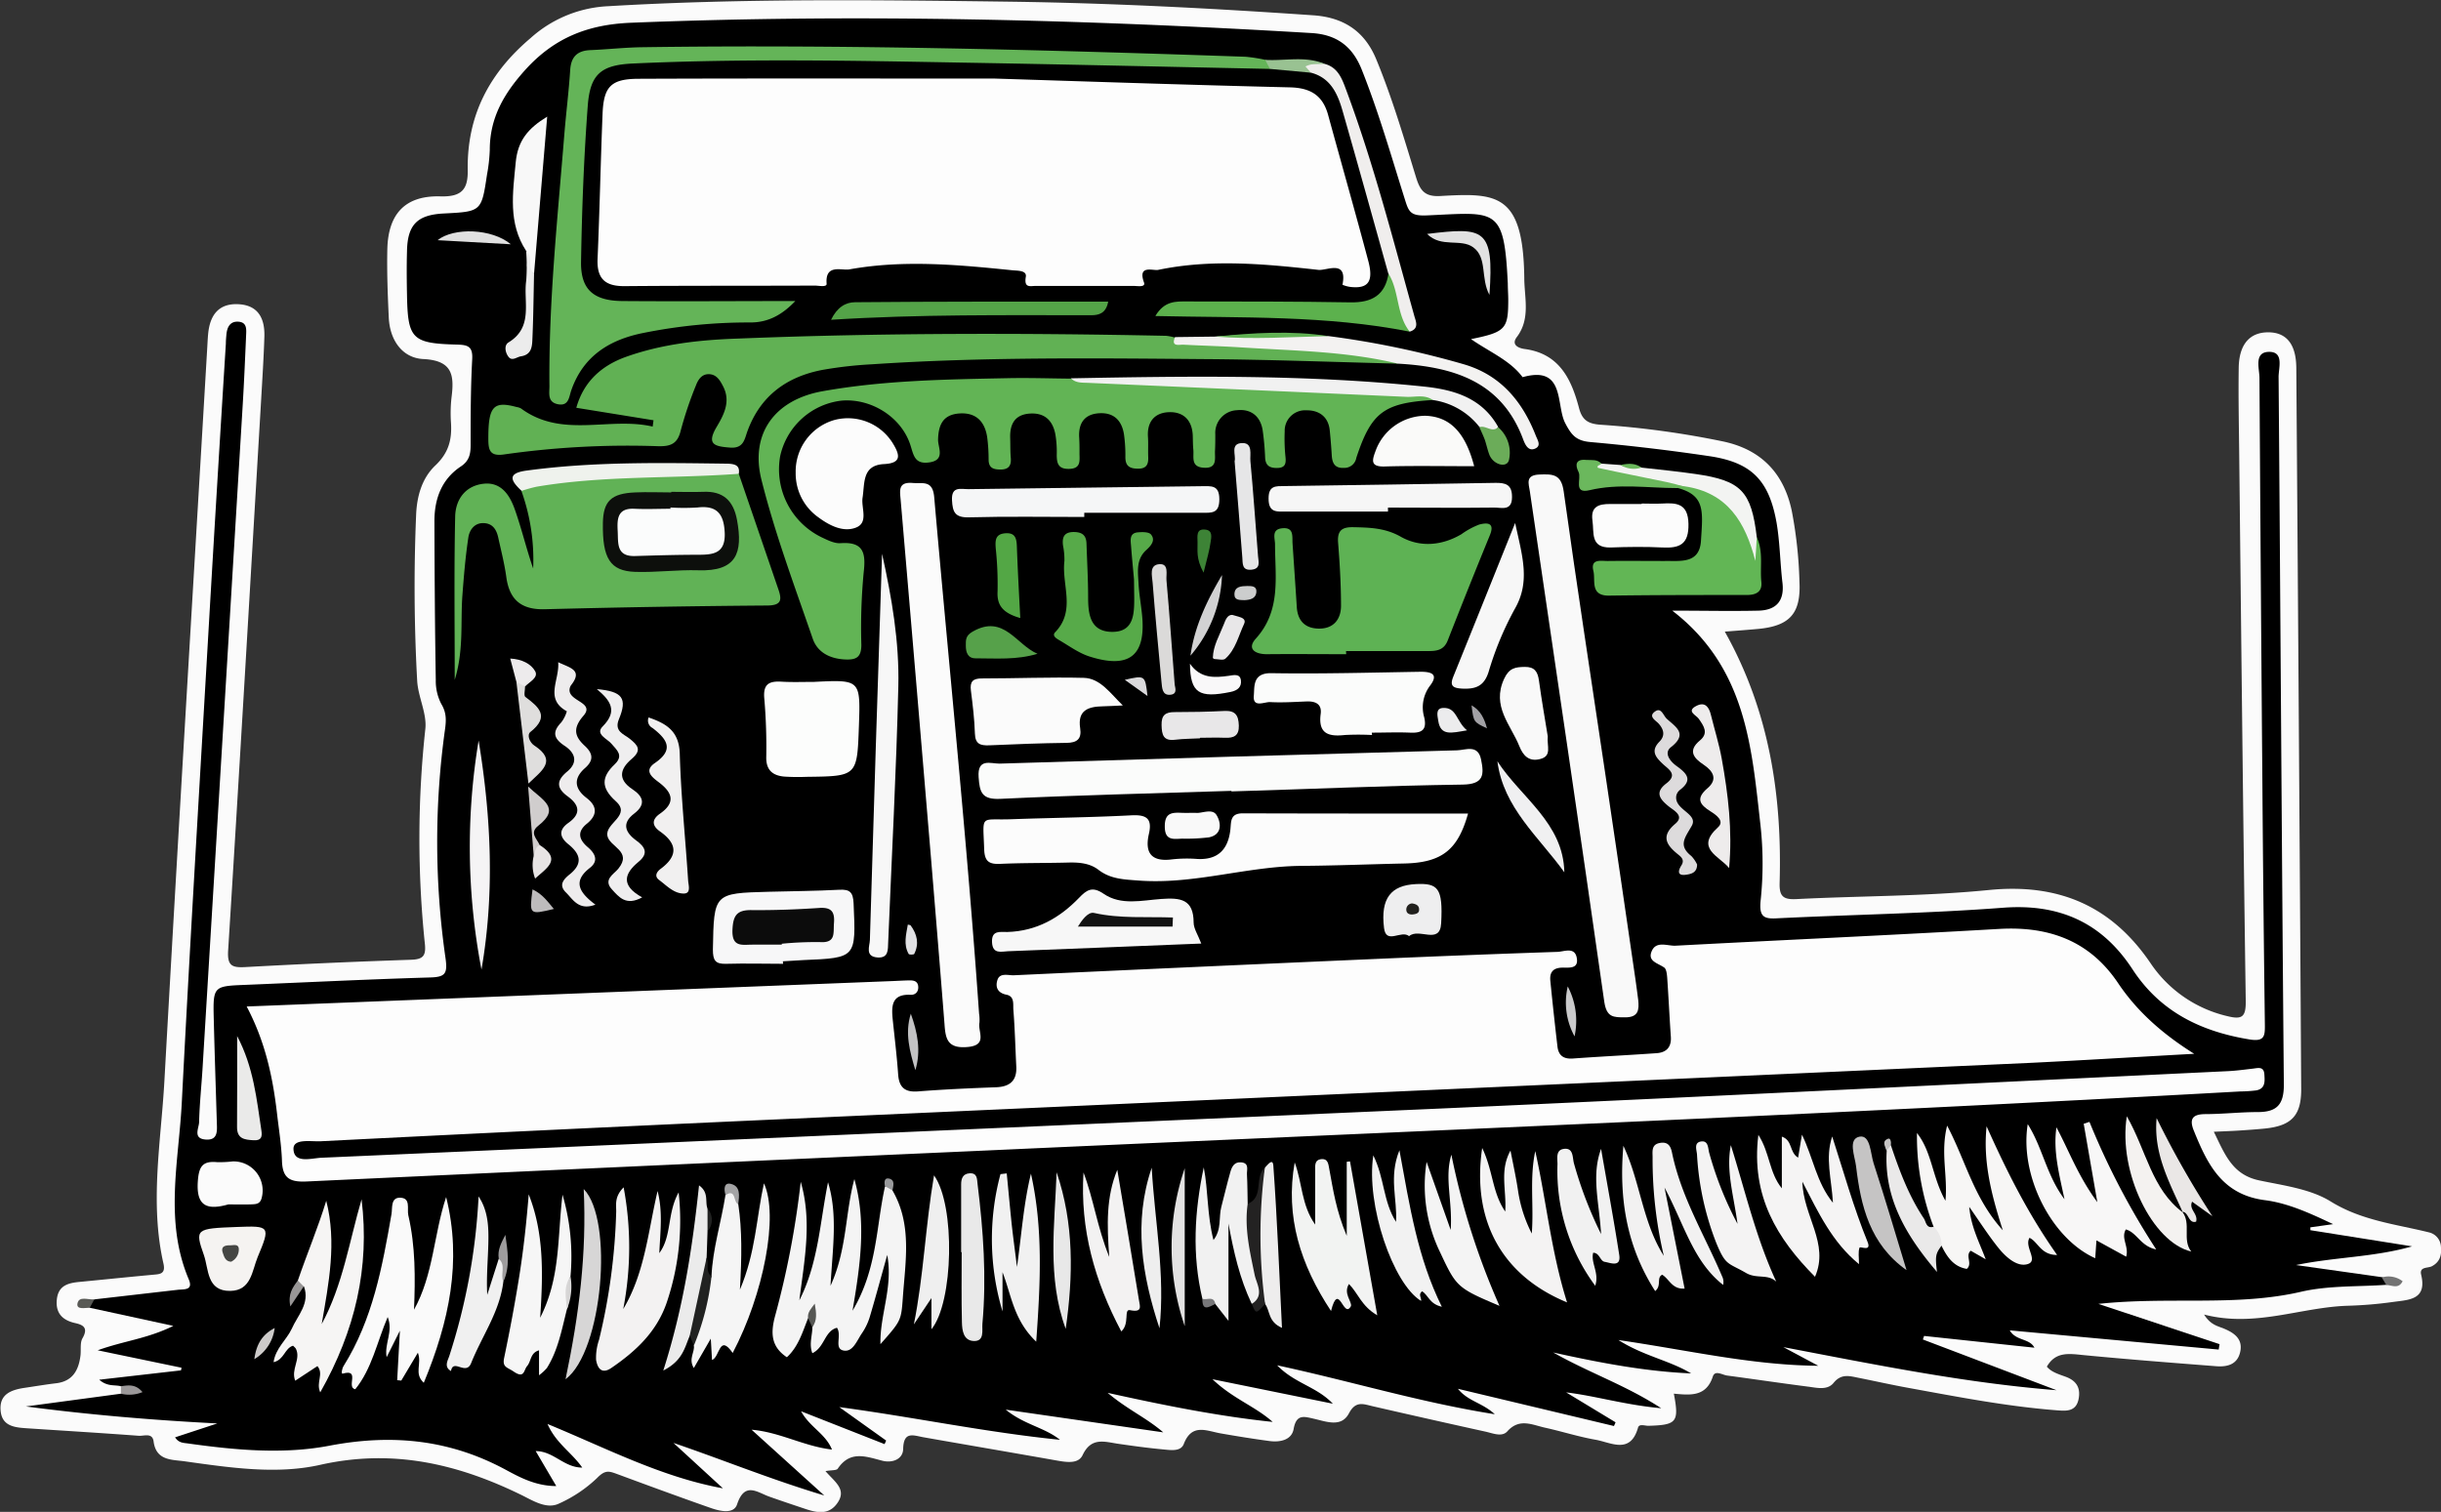
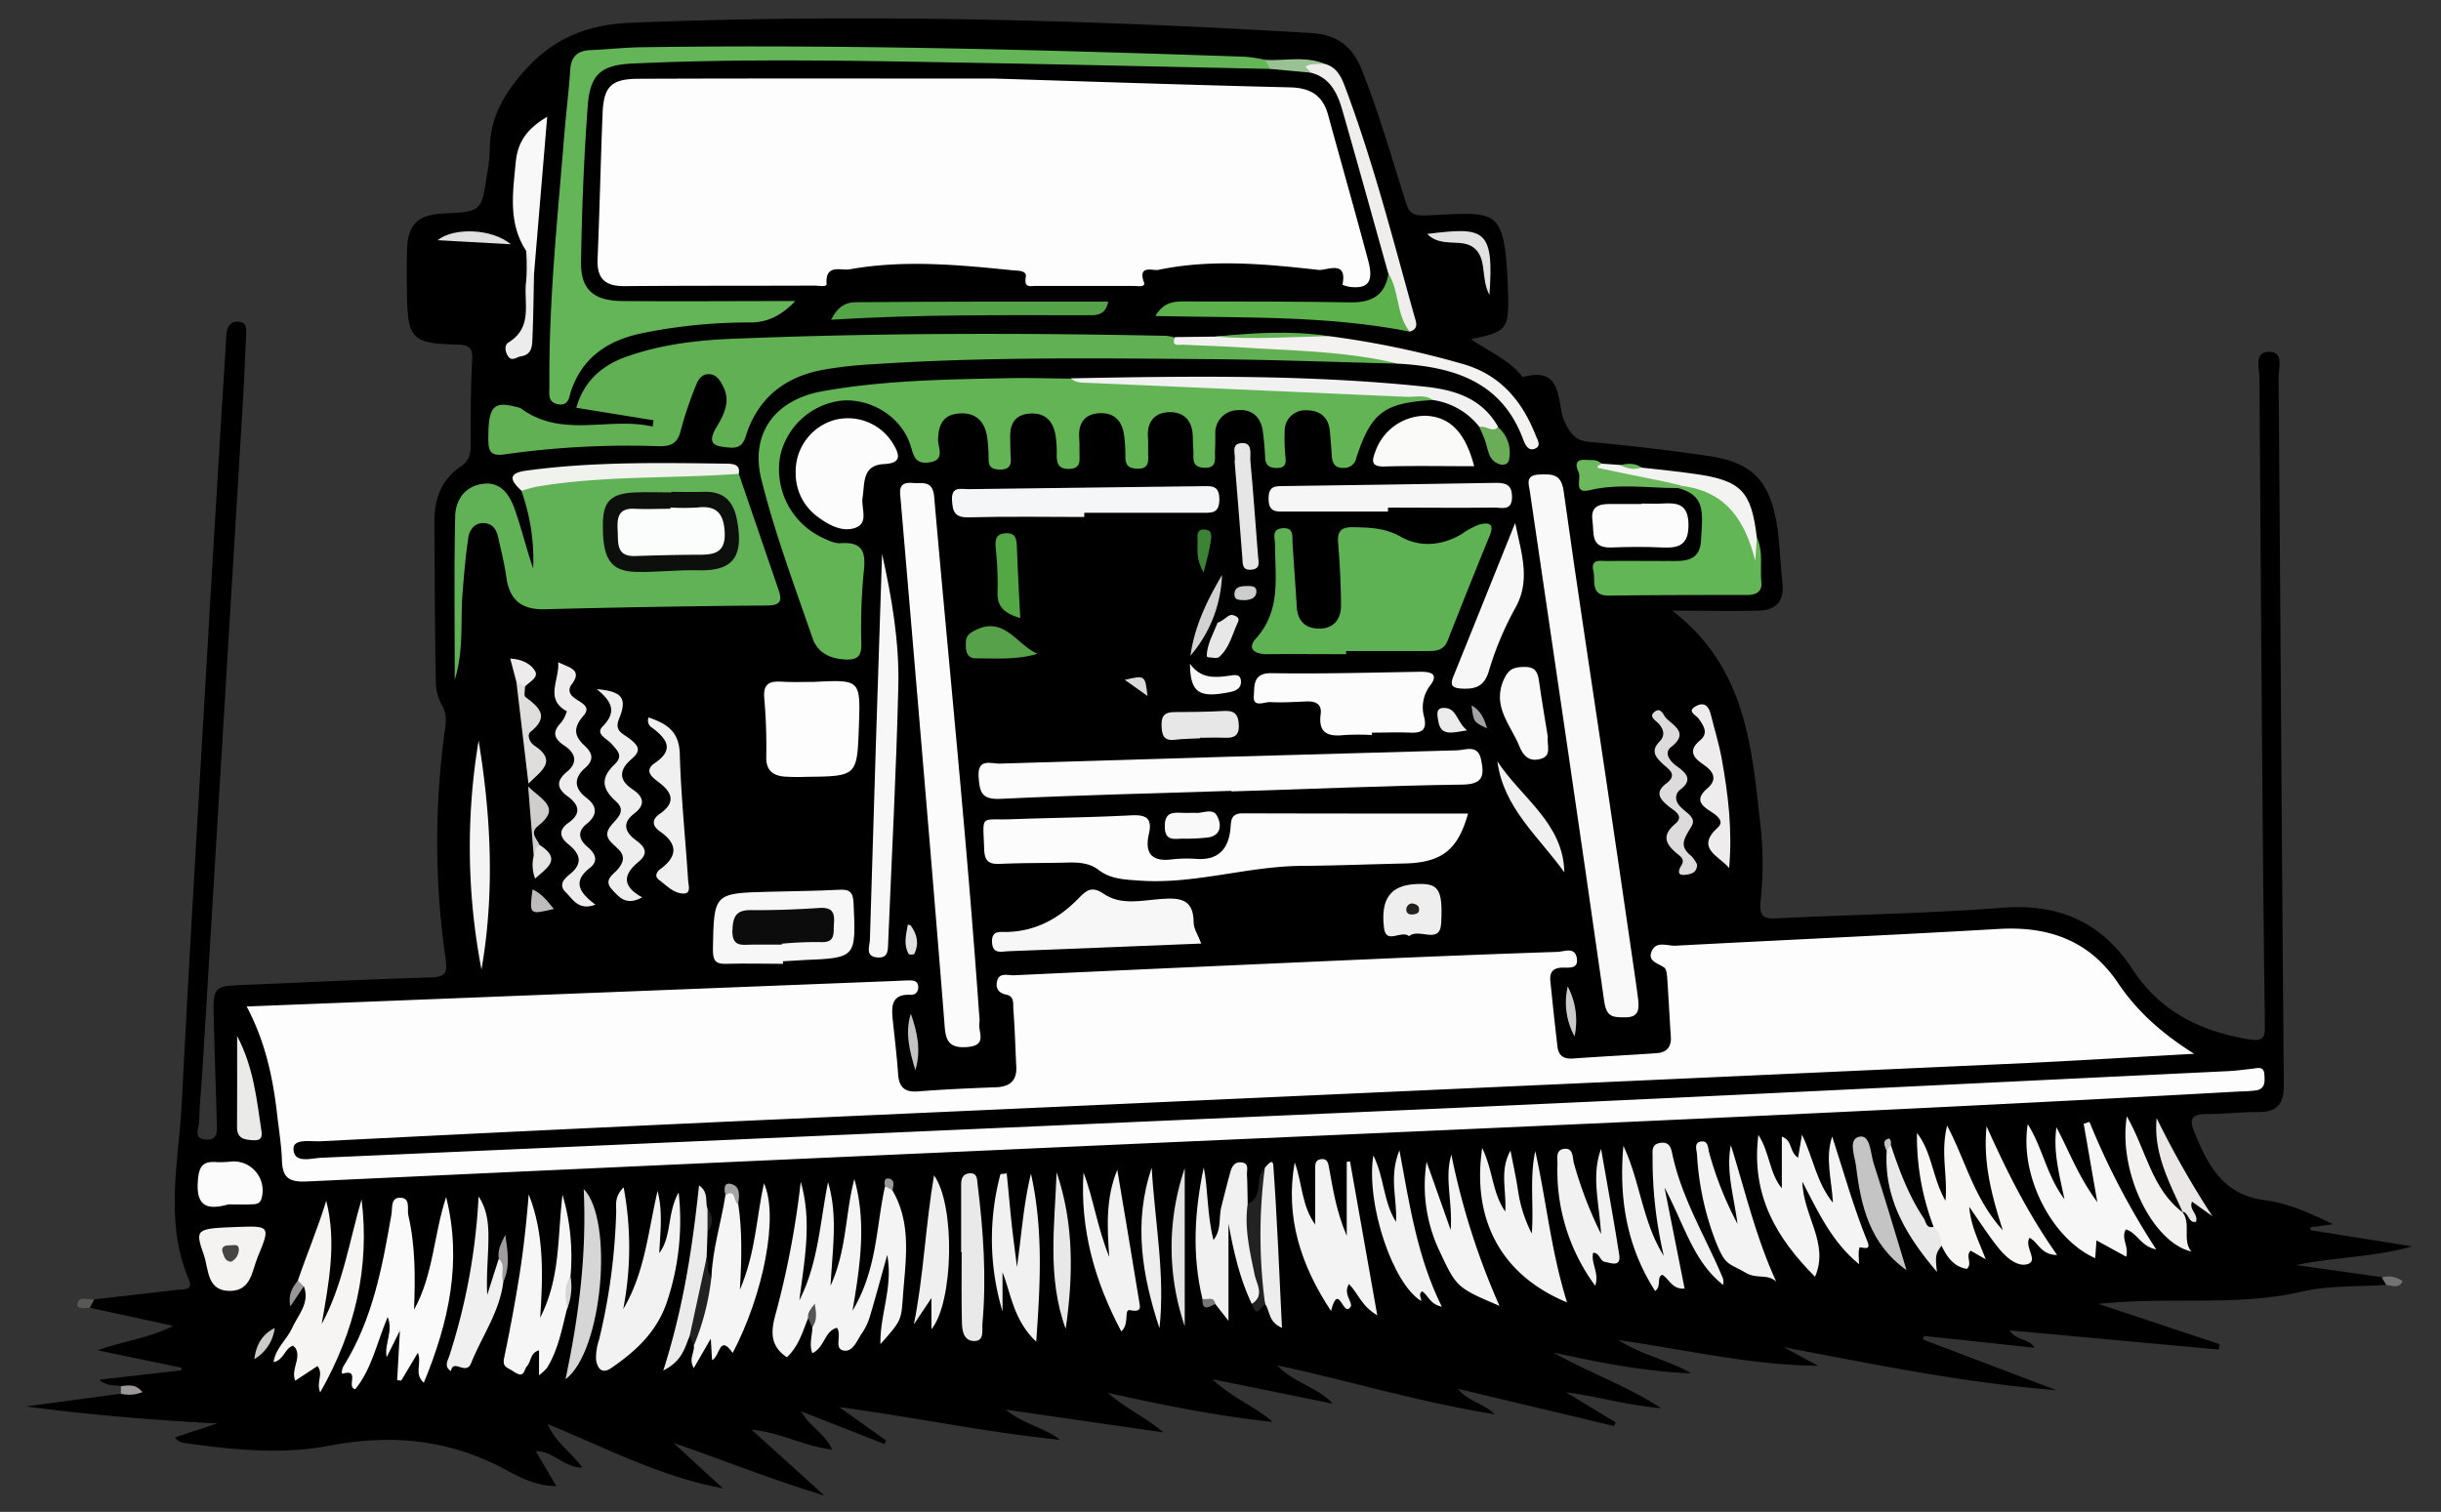
<svg xmlns="http://www.w3.org/2000/svg" id="_1-snow_Image" data-name="1-snow Image" viewBox="0 0 537.45 332.98">
  <rect x="0" y="0" width="537.45" height="332.98" fill="#333333" stroke="none" />
  <defs>
    <style>.cls-1{fill:#fbfbfb;}.cls-2{fill:#9b9899;}.cls-3{fill:#737373;}.cls-4{fill:#585955;}.cls-5{fill:#fdfdfd;}.cls-6{fill:#62b455;}.cls-7{fill:#61b154;}.cls-8{fill:#61b256;}.cls-9{fill:#64b458;}.cls-10{fill:#fcfcfc;}.cls-11{fill:#5eb254;}.cls-12{fill:#f9f9f9;}.cls-13{fill:#fbfcfb;}.cls-14{fill:#f4f4f4;}.cls-15{fill:#fafafa;}.cls-16{fill:#f7f6f5;}.cls-17{fill:#62b655;}.cls-18{fill:#fcfdfc;}.cls-19{fill:#f8f7f7;}.cls-20{fill:#f5f4f4;}.cls-21{fill:#f3f2f2;}.cls-22{fill:#f6f5f4;}.cls-23{fill:#f5f6f7;}.cls-24{fill:#f2f3f2;}.cls-25{fill:#f7f7f7;}.cls-26{fill:#f2f1f1;}.cls-27{fill:#f5f5f5;}.cls-28{fill:#f6f6f6;}.cls-29{fill:#f7f7f8;}.cls-30{fill:#f4f3f3;}.cls-31{fill:#57aa49;}.cls-32{fill:#f1f1f1;}.cls-33{fill:#5cb14d;}.cls-34{fill:#f3f2f1;}.cls-35{fill:#eeeced;}.cls-36{fill:#f2f2f2;}.cls-37{fill:#54a348;}.cls-38{fill:#f0f0f0;}.cls-39{fill:#efeeef;}.cls-40{fill:#fafaf9;}.cls-41{fill:#f1f0f0;}.cls-42{fill:#f0eeed;}.cls-43{fill:#e9e9e9;}.cls-44{fill:#f5f4f5;}.cls-45{fill:#eff2ed;}.cls-46{fill:#f8f8f8;}.cls-47{fill:#efefef;}.cls-48{fill:#d7d6d6;}.cls-49{fill:#eeecec;}.cls-50{fill:#f5f3f1;}.cls-51{fill:#f4f2f0;}.cls-52{fill:#ebebeb;}.cls-53{fill:#c5c4c4;}.cls-54{fill:#eeeeef;}.cls-55{fill:#f3f4f2;}.cls-56{fill:#e8e8e8;}.cls-57{fill:#dddbdc;}.cls-58{fill:#eeeded;}.cls-59{fill:#eee;}.cls-60{fill:#eae9e9;}.cls-61{fill:#e6e6e7;}.cls-62{fill:#e3e2e2;}.cls-63{fill:#f0f0f1;}.cls-64{fill:#e8e7e8;}.cls-65{fill:#eaeae9;}.cls-66{fill:#eae7e6;}.cls-67{fill:#56a14a;}.cls-68{fill:#dbdad9;}.cls-69{fill:#53a745;}.cls-70{fill:#6bb85d;}.cls-71{fill:#232222;}.cls-72{fill:#dfdedd;}.cls-73{fill:#ececec;}.cls-74{fill:#e2e2e2;}.cls-75{fill:#d2d2d3;}.cls-76{fill:#f9f8f9;}.cls-77{fill:#6bac59;}.cls-78{fill:#212221;}.cls-79{fill:#d0cdcd;}.cls-80{fill:#e0e0e0;}.cls-81{fill:#c3c3c4;}.cls-82{fill:#3d8336;}.cls-83{fill:#99c292;}.cls-84{fill:#ececed;}.cls-85{fill:#cacacb;}.cls-86{fill:#edebec;}.cls-87{fill:#bdbbbc;}.cls-88{fill:#e7e4e4;}.cls-89{fill:#cdcbca;}.cls-90{fill:#cccdcd;}.cls-91{fill:#9e9c9d;}.cls-92{fill:#e1e1e4;}.cls-93{fill:#dad9db;}.cls-94{fill:#a2a1a5;}.cls-95{fill:#a4a4a5;}.cls-96{fill:#989696;}.cls-97{fill:#565754;}.cls-98{fill:#777779;}.cls-99{fill:#98999b;}.cls-100{fill:#0d0f0c;}.cls-101{fill:#121212;}.cls-102{fill:#0c0c0c;}.cls-103{fill:#454643;}.cls-104{fill:#21201d;}.cls-105{fill:#fbfcfc;}</style>
  </defs>
-   <path class="cls-1" d="M181.75,332.82c2,2.33,4.61,3.93,2.77,6.81s-4.47,2.43-7.16,1.53-5.36-1.79-8-2.73-5.39-3.35-7.07,1.7c-.75,2.25-3.81,1.51-5.86.79-6.9-2.42-13.76-4.94-20.62-7.48-1.73-.63-2.58-.93-4.37.92A29.76,29.76,0,0,1,123,340c-2.63,1.22-5.54-.6-8-1.83-14.14-6.94-28.47-10.34-44.51-6.73-9.66,2.17-19.92.61-29.84-.78-2.77-.39-6.28-.1-6.83-4.37-.26-2-2.13-1.17-3.26-1.25-8.14-.61-16.28-1.1-24.42-1.64-2.72-.18-5.68-.35-6-3.87-.35-3.75,2.46-4.65,5.47-5.08,2.3-.34,4.6-.73,6.9-1,3.51-.48,4.79-2.87,5.2-6,.18-1.31-.14-2.86.46-3.9,1.26-2.21.28-2.92-1.64-3.34-2.86-.64-4.37-2.28-4-5.32s2.62-3.52,5.07-3.75c5.3-.51,10.59-1.06,15.89-1.55,1.55-.15,3.05-.05,2.5-2.47-3.06-13.44-.53-26.89.21-40.3,3-53.87,6.27-107.72,9.44-161.58.06-1,.1-2,.2-3,.41-4,2.29-6.65,6.67-6.42S58.34,79,58.21,83c-.15,4.66-.45,9.31-.72,14-2.39,40.38-4.73,80.77-7.26,121.15-.22,3.44.91,3.81,3.81,3.66q18.21-1,36.44-1.61c2.59-.09,3.35-.78,3.07-3.48a223.81,223.81,0,0,1,.1-47.36c.37-3.44-1.62-7.08-1.8-10.66q-1-18.23-.23-36.46c.16-4.16,1.3-8.12,4.24-10.91s3.66-5.7,3.44-9.34a30.47,30.47,0,0,1,.1-5.49c.61-4.83.42-8.28-6.17-8.6-4.7-.23-7.4-4.21-7.63-9.12s-.43-10-.32-15c.16-7.86,3.93-11.94,11.7-11.71,4.75.13,6.1-1.6,6-5.88-.15-11.92,4.7-21.24,13.86-29a27.41,27.41,0,0,1,17-7c29.46-1.75,58.94-1.38,88.42-1,22.32.3,44.6,1.46,66.87,3,6.62.45,11.29,3.42,13.87,9.65,3.5,8.46,6.08,17.24,8.77,26,.89,2.9,1.89,4.35,5.36,4.15,12.32-.69,18.25-.71,18.48,18,0,4.38,1.43,9-1.64,13.06-1.43,1.9.76,2.51,1.69,2.63,7.66,1,10.32,6.63,12,13,.72,2.75,2.09,3.51,4.86,3.69a198.76,198.76,0,0,1,26.7,3.64c8.35,1.72,13.45,6.82,15.26,15.19A95.18,95.18,0,0,1,396.2,137c.33,7-2.19,9.69-9.14,10.34-2.31.21-4.62.38-7.3.59,9.76,17.36,12.64,36,12.07,55.38-.08,2.87.77,3.67,3.63,3.53,14.13-.72,28.34-.61,42.41-2,15.33-1.53,27,3.43,35.62,16.1a28,28,0,0,0,16.86,11.66c3.33.84,4.16.2,4.11-3.34-.58-40.14-1-80.28-1.44-120.42-.07-6.33-.2-12.66-.11-19,.08-5.15,2.39-7.8,6.43-7.83s6.22,2.56,6.25,7.86q.59,79.45,1.08,158.9c0,5.78-2.17,8-8,8.6-1.82.18-3.65.31-5.48.43-1.66.11-3.32.17-5.76.28,2.39,4.85,4,9.45,10,10.71,5.36,1.14,11.23,1.86,15.71,4.63,6.83,4.23,14.32,5,21.67,6.82a3.4,3.4,0,0,1,2.63,3.26c.17,1.8-.25,3.27-2,4.2-.89.47-2.79.05-2.36,1.86,1.34,5.57-2.73,5.52-6.16,6s-6.63.74-9.95.84c-10.38.3-20.38,4.85-31.68,1.94,1.48,2.38,3.14,2.55,4.48,3.14,2.35,1,4.14,2.39,3.43,5.25-.65,2.61-2.81,3.15-5.1,3-9.79-.76-19.59-1.52-29.36-2.46-3.14-.31-6.13-.84-8.07,2.54.95,1.18,2.59,1.66,4.12,2.22,2.45.89,3.37,2.52,2.85,5-.58,2.73-2.73,2.55-4.73,2.4-11-.85-21.75-2.94-32.55-4.91-3.76-.68-7.5-1.52-11.25-2.27-1.93-.39-3.72-.92-5.38,1.12-1.39,1.72-3.72,1.08-5.67.84-5.94-.76-11.86-1.65-17.8-2.44-1.06-.15-2.65-1.25-3.13.21-1.47,4.52-5,4.12-8.59,3.78,1.19,6.27.67,6.9-5.6,7.08-.79,0-2-.48-2.27.36-1.68,6-5.93,3.32-9.37,2.71-3.76-.66-7.42-1.84-11.15-2.66-2.8-.62-5.62-2.16-8.27.81-1.18,1.32-3.2.42-4.79.07q-12.42-2.74-24.82-5.59c-2.08-.48-3.77-1.28-5.27,1.57-1.67,3.16-5,1.79-7.69,1.18-2.23-.51-3.89-1.06-4.48,2.26-.44,2.44-3,2.95-5.28,2.65-3.63-.48-7.25-1.07-10.85-1.7-3.08-.55-6.29-2.25-8.06,2.35-.67,1.73-2.92,1.34-4.55,1.19-3.31-.31-6.61-.76-9.9-1.24-3-.44-5.92-1.54-7.83,2.51-1,2.07-3.77,1.51-6,1.12-9.66-1.71-19.34-3.36-29-5.06-2.24-.4-4.42-1.43-4.5,2.56-.06,2.36-2.49,3.15-4.6,2.6-3.6-.93-7.08-2.31-9.8,1.75C184.18,332.7,183,332.58,181.75,332.82Z" transform="translate(0 -8.82)" />
  <path d="M26.62,314.13c-1.37-.38-2.94.15-4.77-1.44l18-2.06.12-.58-18.46-3.84c5.86-2.11,10.84-2.52,16.65-5.37l-18.4-4c-.61-1.11.4-1.37,1-1.84l18.35-2.11c1.41-.16,3.5.18,2.45-2.31-5.43-12.82-2.19-26-1.53-39,1.72-33.59,3.75-67.17,5.7-100.75q1.92-33.16,4-66.32c0-.66.06-1.33.12-2,.15-1.67.83-3,2.72-2.83s1.66,1.81,1.61,3.12c-.22,5-.43,10-.73,15q-4.41,73-8.84,146.09c-.24,4-.67,8-.77,12,0,1.34-1.45,3.65,1.37,3.9s2.59-1.88,2.53-3.78c-.23-7.65-.49-15.31-.68-23-.17-6.91,0-7,6.71-7.27,13.65-.56,27.29-1.24,40.94-1.64,3.33-.1,3.87-.82,3.38-4.28a179.42,179.42,0,0,1-.12-50.28c.29-2.05.36-3.75-.8-5.67a10.91,10.91,0,0,1-1.22-5.27c-.19-11.65-.27-23.31-.3-35,0-4.91,1.57-9.23,5.82-12.05,1.81-1.2,2.14-2.67,2.15-4.61,0-6.33,0-12.67.35-19,.16-2.87-1-3.17-3.42-3.23-9.86-.26-10.77-1.25-10.94-11-.06-3.16-.09-6.33,0-9.49.09-5.89,2.23-8.08,8.08-8.38,8.31-.42,8.32-.42,9.54-8.58a36.06,36.06,0,0,0,.61-5.46c0-7.1,3.18-12.47,7.88-17.67,6.37-7,13.74-9.92,23.22-10.3,50-2,99.91-.71,149.81,2.27,5.48.32,8.95,2.86,11,7.88,3.77,9.43,6.56,19.19,9.6,28.85.82,2.63,1.21,3.59,4.82,3.43,15.29-.67,17-2,17.81,15,0,1.16.09,2.33.1,3.49,0,6.52-.54,7.2-8.2,8.76,4.28,2.94,8.62,4.7,11.36,8.38,9.43-2.65,7.29,6.06,9.37,10.1,1.41,2.73,2.48,3.92,5.57,4.19q13.17,1.17,26.27,3.12c9.16,1.38,13,5.27,14.67,14.45.78,4.41.8,8.95,1.33,13.4.48,4.07-1.43,6.06-5.26,6.16-6,.14-12,0-19,0,16.4,12.63,17.49,30.28,19.45,47.48a77.31,77.31,0,0,1,0,16.45c-.38,3.79,1,4,4,3.81,16.46-.8,33-1.06,49.4-2.31,12.42-.94,21.78,3.29,28.5,13.58,6.09,9.32,15,13.66,25.7,15.42,3.38.56,3.46-.75,3.43-3.3q-.36-27.48-.56-54.95-.36-43.72-.63-87.44c0-2.07-1.25-5.61,2-5.73,3.48-.12,2.2,3.51,2.21,5.53.42,52,.69,103.93,1.16,155.89,0,4.4-1.58,6-5.73,6-3.82,0-7.65.44-11.48.45-2.73,0-3.7.92-2.65,3.56,3,7.43,6.24,14.19,15.7,15.4,5.15.66,10.08,2.95,15,5.28l-5,.7,0,.63,22.39,3.56c-8.36,2.4-17.07,2.35-25.55,4.12l19,2.68c.71.32,1.62.53,1,1.66-6.31.46-12.8.13-18.89,1.54-14.35,3.31-28.91,1-44.63,2.67l26.68,8.87-.19,1.19-46-4.23c1.36,2.37,4.36,1.72,5.43,3.82l-24.29-2.59-.27.78L452.8,315c-20.31-1.61-40.1-5.67-60.15-9.49l7.69,4.11c-14.69-.12-28.8-3.47-44-5.67,5.56,3.53,11.22,4.47,16,7.35-9.85-.43-19.41-2.19-30.36-4.61,8.2,4.63,15.87,7.15,23.78,12.28-8.05-.73-14.34-2.7-20.93-3.49l10.88,6.59-.35.82L321,314.69c2.24,2.78,5.28,3,8.12,5.6-16.6-2.63-31.66-7.28-47.92-10.77,3.87,4,8.69,4.68,12.26,8.45l-26.5-5.39c4.45,4.27,9.36,5.94,13.25,9.4-11.87-1.24-23.56-3.58-36.33-6.4,4.36,3.68,8.54,5.5,12.24,8.7l-34.68-5c4.07,3.33,8.53,3.9,11.94,6.64-16.24-1.63-32.18-5-48.59-7.2l10.32,7.37-.35.78-18.38-7.23c1.92,3.52,5.36,4.9,6.8,8.43-6.2-.72-11.45-3.84-17.7-4.37l16,14.48c-12-3.61-22.41-7.9-33.2-11.57l10.89,10c-13.56-2.48-25.52-8.78-38.62-14.17,1.9,4.3,5.27,6.21,7.65,9.6-4.06,0-6.27-3.62-10.25-3.63,1.53,2.6,2.9,4.94,4.53,7.7-4.35,0-7.83-1.8-11-3.52-12.32-6.69-25-8-38.78-5.4-10.28,2-20.92,1-31.36-.47-1-.13-2-.11-2.79-1.34l9.3-3.06c-14.1-.72-28.06-1.89-42.14-3.74l20.93-2.81a4.93,4.93,0,0,1,2.31-.84A4.14,4.14,0,0,1,26.62,314.13Z" transform="translate(0 -8.82)" />
  <path class="cls-2" d="M26.62,314.13c1.61-.23,3.23-.54,4.76,1.29a7.73,7.73,0,0,1-4.76.35Z" transform="translate(0 -8.82)" />
  <path class="cls-3" d="M525.41,291.83l-1-1.66A5.1,5.1,0,0,1,529,291C528.09,292.8,526.65,291.86,525.41,291.83Z" transform="translate(0 -8.82)" />
  <path class="cls-4" d="M20.76,295l-1,1.84c-1.06,0-2.95.49-2.71-.91C17.36,294.16,19.42,295.13,20.76,295Z" transform="translate(0 -8.82)" />
  <path class="cls-5" d="M54.31,230.49,117.38,228l79.39-3.12c1.17-.05,2.33-.12,3.5-.14.86,0,1.71.13,1.88,1.18s-.37,2-1.58,2c-4.35-.24-4.32,2.54-4,5.6.42,4,.9,7.94,1.18,11.92.21,3,1.6,4,4.52,3.74,5.65-.44,11.31-.69,17-.9,3.07-.11,4.66-1.43,4.49-4.6-.21-4.16-.31-8.33-.64-12.47-.1-1.17.31-2.94-1.5-3.31-2-.39-2.52-1.71-2-3.28s2.29-1,3.49-1q40.68-1.89,81.37-3.67,19.21-.84,38.45-1.49c1.46-.05,3.74-1.14,4.22,1.24.55,2.71-1.91,2.16-3.38,2.24-2,.11-2.6,1.21-2.42,2.94q.72,7.2,1.56,14.39c.22,2,1.32,2.83,3.4,2.68,6.14-.45,12.3-.74,18.45-1.18,2.13-.15,3.28-1.31,3.12-3.63-.3-4.31-.5-8.64-.8-12.95-.06-.8-.18-2-.7-2.3-1.43-1-3.81-1.38-2.62-3.78,1-2,3.29-1,5-1,23.78-1.27,47.58-2.32,71.36-3.7,11-.64,20,2.59,26.28,12,4.31,6.4,10,11.29,16.71,15.5-12.06.66-24.1,1.41-36.16,2q-139,6.3-278,12.54-49.17,2.23-98.33,4.72c-2.14.11-6.06-.67-6,1.7.1,3.33,4,2,6.21,1.93Q193.52,258.4,316.33,253c58.08-2.59,116.14-5.49,174.2-8.27,1.83-.09,3.65-.34,5.47-.55,1.15-.13,2.45-.57,2.56,1.27.1,1.5.25,3.15-1.8,3.52a30.81,30.81,0,0,1-3.48.23c-92,5.12-184,8.82-276,13q-74.9,3.34-149.76,6.83c-3.82.18-5.32-.79-5.44-4.58-.12-3.48-.7-7-1.09-10.42C60.05,246,58.42,238.28,54.31,230.49Z" transform="translate(0 -8.82)" />
  <path class="cls-5" d="M218.93,26.12c17.48.55,41.29,1.37,65.1,1.94,4.53.11,7.21,1.77,8.39,6.08,2.94,10.74,6,21.45,8.86,32.22,1.19,4.55-.1,6.1-4,5.65a7.13,7.13,0,0,1-1.7-.47c1.14-5.64-3.48-3.08-5.28-3.28-11.75-1.3-23.56-2.45-35.3,0-1.11.23-4.56-1.2-3.12,2.77.41,1.13-1.48.76-2.31.76-7.17,0-14.33,0-21.49,0-1.22,0-2.66.55-2.22-2,.26-1.47-1.91-1.33-3-1.45C210.9,67.12,198.93,66,187,68.15c-1.71.3-5.34-1.27-5,3.15.07.84-1.7.42-2.6.42-14,.06-28,0-42,.12-4.28,0-6-1.74-5.83-6,.46-10.64.67-21.3,1.1-31.95.24-6,1.84-7.7,7.92-7.72C164.62,26.07,188.61,26.12,218.93,26.12Z" transform="translate(0 -8.82)" />
  <path class="cls-6" d="M315.47,96.92c-10.74.65-13.54,2.69-16.84,12.73a2.67,2.67,0,0,1-2.76,2.22c-2,.1-2.55-1.08-2.65-2.79s-.26-3.65-.44-5.47c-.3-3.08-2.45-4.46-5.1-4.42a4.5,4.5,0,0,0-4.82,4.65,38.7,38.7,0,0,0,.16,5.49c.18,1.58,0,2.57-1.92,2.56-1.62,0-2.47-.59-2.55-2.29a59.43,59.43,0,0,0-.54-6c-.49-3.15-2.6-4.75-5.6-4.44a5,5,0,0,0-4.83,5.33c0,1.17,0,2.34-.06,3.5-.11,1.69.63,4-2.4,3.85s-2.21-2.35-2.38-4c-.1-1-.09-2-.12-3-.1-3.46-2.05-5.39-5.33-5.24-3.06.14-4.75,2.1-4.54,5.39.1,1.49,0,3,.06,4.49s-.3,2.55-2.16,2.56-2.86-.51-2.87-2.51a33.13,33.13,0,0,0-.3-5c-.46-3-2.14-4.86-5.38-4.7s-4.67,2.1-4.49,5.31c.07,1.16.08,2.33.07,3.49,0,1.63.38,3.4-2.28,3.46-2.4.06-2.73-1.22-2.73-3.12a23,23,0,0,0-.3-4.47c-.56-3-2.29-4.77-5.51-4.6-3.4.18-4.54,2.29-4.44,5.39.05,1.5,0,3,.14,4.49.1,1.67-.55,2.45-2.27,2.45-1.53,0-2.6-.31-2.62-2.14a37.63,37.63,0,0,0-.32-5c-.52-3.44-2.46-5.45-6.09-5.21s-4.65,2.49-4.72,5.8c0,1.79,1.68,4.55-2.09,5-3.08.37-3.29-1.62-4-3.83-2-6.22-8.69-10.37-15.2-9.79a15.67,15.67,0,0,0-13.48,12.25,16.64,16.64,0,0,0,9.06,17.81c1.34.63,2.86,1.43,4.24,1.33,5-.36,5.6,2.08,5.1,6.38a128.76,128.76,0,0,0-.52,16c0,2.76-1.12,3.35-3.6,3.23-3.36-.16-6.08-1.58-7.11-4.59-4-11.6-8.33-23.16-11.29-35-2.54-10.17,2.95-17.6,13.42-19.48,13.45-2.41,27.13-2.61,40.77-2.88,4.65-.1,9.3.06,13.95.1a104.42,104.42,0,0,0,13.81.88c20.68-.12,41.32,1.07,62,2C313,95.15,315.06,94.44,315.47,96.92Z" transform="translate(0 -8.82)" />
  <path class="cls-7" d="M307.78,88.91c-14.3-.36-28.59-.91-42.89-1-24.3-.2-48.61-.48-72.88,1.14a90,90,0,0,0-10.89,1.23c-7.89,1.5-13.7,5.7-16.55,13.5-.64,1.74-.82,3.85-3.81,3.62-3.32-.26-5.29-.62-3-4.51,1.61-2.7,3.16-5.62,1.48-8.92-.68-1.34-1.47-2.75-3.24-2.74-1.57,0-2.34,1.32-2.79,2.52a82.82,82.82,0,0,0-3.33,9.9c-.69,2.88-2.17,3.52-5,3.44a192.56,192.56,0,0,0-33.85,1.81c-3.24.49-3.52-1-3.51-3.55,0-7,1.1-8.28,6.24-6.88a2.8,2.8,0,0,1,.94.3c9.09,6.7,19.41,1.77,29,4l.19-1.39-17-2.75c1.65-5.85,5.62-9.32,11-11.24,7.91-2.81,16.21-3.72,24.52-4,31.44-1.26,62.89-1.26,94.35-.61a10.16,10.16,0,0,1,1.93.39c1.18,1.26,2.75,1.07,4.19,1,11.76-.8,23.42.65,35.08,1.7C301.35,86,305.39,85.23,307.78,88.91Z" transform="translate(0 -8.82)" />
  <path class="cls-8" d="M162.66,113.17l8.71,25.42c.78,2.27.78,3.56-2.41,3.59q-24.48.18-49,.82c-5.11.13-7.76-2-8.47-7-.41-3-1.15-5.87-1.79-8.79-.38-1.74-1.23-3.14-3.26-3.18s-3.08,1.57-3.32,3.16c-.64,4.27-1,8.58-1.32,12.89-.42,5.93.33,11.95-1.68,18.48,0-12.49-.16-24.26.1-36,.08-3.75,2.27-6.81,6.36-7.21,3.82-.37,5.67,2.58,6.75,5.61,1.52,4.29,2.57,8.75,4.06,13.07a45,45,0,0,0-2.59-17.1c2.5-3.48,6.41-2.89,9.91-3.35,9.39-1.25,18.85-1.14,28.29-1C156.24,112.65,159.59,110.78,162.66,113.17Z" transform="translate(0 -8.82)" />
  <path class="cls-9" d="M279.64,24c-22.63-.47-45.26-1-67.89-1.39-24.14-.44-48.28-.91-72.41.2-7.06.32-9.41,2.4-9.93,9.31-.86,11.44-1.29,22.92-1.48,34.39-.09,6.1,2.78,8.56,9.12,8.61,12.48.1,25,0,38.06,0-3,3.14-6.07,4.75-10,4.72a116.82,116.82,0,0,0-23.31,2.28c-7.45,1.45-13.33,5-16,12.61-.53,1.45-.51,3.62-3,3.11-2.33-.48-1.81-2.46-1.83-4-.18-18.51,1.79-36.89,3.27-55.29.39-4.81,1-9.6,1.31-14.41.21-2.86,1.6-4.16,4.41-4.28,3.83-.16,7.64-.59,11.46-.64,44.3-.63,88.57.57,132.83,2.1a34.82,34.82,0,0,1,4.39.69C279.08,22.58,280.16,22.85,279.64,24Z" transform="translate(0 -8.82)" />
  <path class="cls-10" d="M323.23,188c-2.24,8-5.75,10.85-14.2,11-7.48.16-15,.47-22.45.52-12,.09-23.66,4.13-35.78,3.24-3.2-.24-6.24-.29-8.93-2.36-1.92-1.48-4.27-1.67-6.66-1.61-5,.13-10,.06-15,.29-2.52.11-3.43-.59-3.52-3.27-.26-7.8-1-6.31,5.92-6.56,8.81-.32,17.63-.4,26.43-.86,3.3-.18,4.71.62,3.93,4.05-1,4.33.62,6.25,5.17,5.64a29.49,29.49,0,0,1,5.48-.08c4.55.24,6.77-2.1,7.27-6.39.21-1.78-.12-3.67,2.75-3.66C290.26,188,306.84,188,323.23,188Z" transform="translate(0 -8.82)" />
  <path class="cls-11" d="M296.4,152.9c-5.83,0-11.66-.06-17.48,0-2.71,0-4.38-1.25-2.42-3.43,5.62-6.22,4.23-13.57,4.23-20.78,0-1.31-.85-3.27,1.55-3.52,2.69-.28,2.2,1.79,2.31,3.38.31,4.64.64,9.29.93,13.94.19,3,1.76,4.67,4.69,4.77,3.26.11,5-1.88,5.05-4.93,0-4.65-.27-9.31-.64-13.95-.21-2.66.76-3.5,3.36-3.45,3.62.08,7,.15,10.44,2.1,4.19,2.37,9,2,13.34-.55a17.4,17.4,0,0,1,3.89-2.12c1.67-.44,3.58-.56,2.37,2.37q-4.72,11.52-9.26,23.13c-.85,2.19-2.48,2.36-4.4,2.35-6,0-12,0-18,0Z" transform="translate(0 -8.82)" />
  <path class="cls-1" d="M215.57,232.06a8.94,8.94,0,0,1,.08,2c-.4,2,1.94,5-2.7,5.36-4.39.36-4.78-1.87-5-5.13C207,222.17,206,210.08,205,198q-3.31-39.53-6.69-79c-.18-2.12-.63-4.09,2.65-3.81,2.2.19,4.4-.71,4.73,3.13C209,156.2,212.92,194.07,215.57,232.06Z" transform="translate(0 -8.82)" />
  <path class="cls-12" d="M360.69,229c.23,2.22.1,3.91-2.94,3.88-2.54,0-4,0-4.52-3.38-5.33-37.5-10.9-75-16.39-112.44-.26-1.74-1.06-3.61,2.1-3.73,2.94-.11,4.82-.12,5.35,3.74,2.9,20.89,6.13,41.75,9.22,62.62q3.33,22.42,6.58,44.86C360.31,226,360.49,227.52,360.69,229Z" transform="translate(0 -8.82)" />
  <path class="cls-13" d="M271.13,183c-17,.55-33.93.95-50.88,1.76-4.07.19-4.55-1.43-4.78-4.76-.31-4.27,2.62-3,4.58-3q50.38-1.56,100.78-2.93c1.83-.05,4.56-1.38,5.26,2s.64,5.48-4.07,5.55c-17,.23-33.93,1-50.89,1.5Z" transform="translate(0 -8.82)" />
  <path class="cls-14" d="M196.5,271c4.35,7.49,2.85,15.56,2.29,23.53-.37,5.2-.41,5.19-4.94,10.33-.14-6.53,2.81-12.47,1.5-19.65-1.44,5.15-2.59,9.44-3.86,13.69a13.17,13.17,0,0,1-1.73,3.58c-1.09,1.59-2,4.24-4.09,3.77s-.26-3.3-1.39-5c-2.77.73-2.69,4.31-5.42,5.6-.77-2,0-3.88,0-5.73.47-2.18.47-2.18-.93-2-1.23,3.06-2.14,6.29-4.68,8.62-3.5-2.32-3.59-5.34-2.62-9a194.34,194.34,0,0,0,5.67-29.64c2.56,8.77.77,17.41-.3,26.1,4.17-8.17,4.53-17.2,6.31-26,2.19,7.22,1,14.57.55,22.8,3.65-8,3.21-16,5.25-23.5,2.63,9.32,1.38,18.58-.41,29,5.47-9.16,5.19-18.55,7.15-27.35C195.76,269.76,196.2,270.27,196.5,271Z" transform="translate(0 -8.82)" />
  <path class="cls-15" d="M85.36,298.88c-2.38,5.61-3.48,11.4-7.14,15.91-2.09-.4,1.21-4.58-2.77-3.44-.38.11-.15-1.12.19-1.66,6.41-10.25,8.54-21.84,10.56-33.49.22-1.32-.2-3.58,1.82-3.6,2.51,0,1.56,2.45,1.88,3.87,1.59,6.84,1.54,13.78,1.26,20.8,4.29-7.71,4.34-16.61,7.07-24.81,3.54,14.15.65,27.44-4.92,40.91-2.24-2.07-.36-4.15-1.3-6.63-1.37,2.31-2.52,4.23-3.66,6.14l-.9-.09c.17-3.13.35-6.26.6-10.9l-2.92,5.84C84.58,304.72,86.64,302.1,85.36,298.88Z" transform="translate(0 -8.82)" />
  <path class="cls-16" d="M425.73,279a55.79,55.79,0,0,1-3.66-20.64c3.33,4.19,3.34,9.74,6.27,14.91.54-5.57-1.13-10.51.37-16.54,4.17,7.9,5.82,15.89,12.26,23.05-2.66-8.26-4.35-15.28-3.57-22.9,4.34,9.67,9,19.1,15.53,28.34-3.62,0-4.2-2.91-6.08-3.78-1.21,1.95,2,5-.36,5.77s-4.91-1.57-6.57-3.66c-2.14-2.68-4-5.59-6.34-8.93.38,4.35,2.12,7.57,3.63,11.55l-3.3-1.89c-1.28,1.09.48,2.87-.87,4-2.92-.48-4.36-2.65-5.56-5.09C426.14,282.08,425.88,280.55,425.73,279Z" transform="translate(0 -8.82)" />
  <path class="cls-17" d="M386.81,127.19c1.48,3.15.66,6.54,1,9.81.22,2.23-1.26,2.85-3.15,2.86-10.16,0-20.31,0-30.47.14-4.14,0-2.86-3.37-3.36-5.41-.69-2.8,1.67-2.2,3.2-2.22,4.16-.05,8.32,0,12.48,0,3.41-.07,7.66.71,8-4.41.41-6.52,1-10.06-5.21-11.69a2.42,2.42,0,0,1,1.1-1c8.52,0,13.55,4.61,15.67,14A1.63,1.63,0,0,1,386.81,127.19Z" transform="translate(0 -8.82)" />
  <path class="cls-18" d="M179.19,159c10.28-.51,10.28-.51,9.92,9.78-.39,11-.39,11-11.51,11.13a45.72,45.72,0,0,1-5-.06c-2.43-.24-3.9-1.38-3.89-4.15a123.85,123.85,0,0,0-.42-12.93c-.33-3.3,1-4,3.91-3.81C174.54,159.09,176.87,159,179.19,159Z" transform="translate(0 -8.82)" />
  <path class="cls-13" d="M302.09,170.7a56.77,56.77,0,0,0-6,0c-3.54.39-5.89-.25-5.31-4.62.3-2.2-1.13-2.85-3.11-2.77-2.66.1-5.32.29-8,.14-1.29-.07-3.86,1.35-3.61-1.42.18-2-.31-5,3.84-4.95,11,.18,21.95-.13,32.92-.31,2.34,0,3.94.53,2.09,3a7.89,7.89,0,0,0-1.34,7c.66,2.82-.53,3.52-3.06,3.41-2.82-.12-5.65,0-8.47,0Z" transform="translate(0 -8.82)" />
-   <path class="cls-1" d="M247.22,164.19c-1.46.06-2.92.16-4.39.19-3.19.05-5.63.84-5,4.84.36,2.37-.72,3.19-3,3.21-5.66.07-11.31.29-17,.54-2,.08-3.11-.28-3.18-2.61-.1-3.15-.48-6.3-.88-9.43-.25-2,.42-2.69,2.4-2.69,7.48,0,15-.32,22.45-.13C242.27,158.21,244.45,161.5,247.22,164.19Z" transform="translate(0 -8.82)" />
  <path class="cls-19" d="M454.55,272.94c-1.24-5.82-2.51-10.64-1.77-15.84,2.75,5.11,4.7,10.64,9,16.48-1.14-6.57-2.07-11.91-3-17.26l1.27-.42A165.88,165.88,0,0,0,474.75,284c-3.45-.7-4.23-3.73-6.69-4.41-1.14,1.94.74,3.77.07,6L461.59,282c-.1,1.43-.18,2.64-.27,3.93-9.57-4.26-16.7-18.13-14.86-29.53C449.77,261.64,450.55,267.59,454.55,272.94Z" transform="translate(0 -8.82)" />
  <path class="cls-20" d="M403.41,259.12c2.52,7.8,4.71,15.67,7.79,23.23.92,2.26-1.64.89-1.77,1.25-.35.94-.12,2.09-.12,3.64-5.9-4.83-8.89-11.24-12.47-18.16.16,7.58,6,13.6,2.78,20.94-8.32-8.4-14.14-17.76-12.47-31.26,2.57,4,2.33,8.28,5.17,11.78V259.15c2.43.84,1.6,3.43,3.58,4.63.26-1.55.49-2.88.85-5.06,2.54,5.25,3.17,10.48,6.82,15C403.28,268.47,401.8,263.85,403.41,259.12Z" transform="translate(0 -8.82)" />
  <path class="cls-21" d="M137.31,270.32a71.46,71.46,0,0,1-.09,26.81c4.77-8,5.47-17.09,7.56-26,1.19,4.53.59,9.11.38,13.68,2.79-3.74,1.69-8.78,4.26-13.37a56.31,56.31,0,0,1-2.64,24.31c-2.23,6.44-6.8,10.67-12.16,14.34-2.28,1.57-3.13-.18-3.38-1.8a12.19,12.19,0,0,1,.66-4.41,134.93,134.93,0,0,0,3.77-28.15C135.71,274.21,135.2,272.45,137.31,270.32Z" transform="translate(0 -8.82)" />
  <path class="cls-22" d="M65.58,290.84c2-5.85,4.41-11.55,6.25-17.56,2.35,9.19.55,18.15-1,27.15,4.67-8.63,6.08-18.24,8.78-27.47,1.84,15.05-1.42,28.94-9.1,42.52-1-2.24.85-4-.62-5.79L65,312.91c-1-2.5,1.26-4.7.17-7-.13-.28-.43-.47-.65-.71-1.87.56-1.93,3.1-4.29,3.63.45-3.11,2.87-4.91,4-7.35,1.32-3,4.06-5.59,2.69-9.35C65.86,292.29,65.33,292,65.58,290.84Z" transform="translate(0 -8.82)" />
  <path class="cls-23" d="M238.73,122.68c-8.47,0-16.95-.15-25.42.08-3.05.08-3.56-1.17-3.7-3.75-.18-3.2,2-2.44,3.62-2.46,17.12-.24,34.24-.42,51.36-.65,2.07,0,3.87-.32,3.88,2.86s-1.66,3-3.81,3c-8.64,0-17.28,0-25.93,0Z" transform="translate(0 -8.82)" />
  <path class="cls-10" d="M175.19,112.89a11.78,11.78,0,0,1,8.52-11.57,11.62,11.62,0,0,1,12.92,5.22c1.46,2.42,2,4.29-2,4.49-4.83.25-4.21,4.15-4.71,7.38-.35,2.26,1.37,5.49-1.44,6.6s-5.86-.44-8.33-2.28A11.82,11.82,0,0,1,175.19,112.89Z" transform="translate(0 -8.82)" />
  <path class="cls-24" d="M296.52,281V264.69l.72-.09c1.94,11,3.89,22,6,33.9-3.48-2-4.26-4.92-6.23-6.89-1.3,2.06.65,3.83.45,4.85-1.67,3.09-2.67-5.71-4.4,1.1-6.71-10.17-10.13-20.76-8-32.73,1.67,4.45,1.46,9.41,4.51,13.69,0-4,0-8,0-12,0-.92-.15-2.18,1.18-2.39,1.67-.25,1.72,1.06,1.94,2.24C293.53,270.86,294.17,275.44,296.52,281Z" transform="translate(0 -8.82)" />
  <path class="cls-25" d="M194.21,130.79c2.13,9.61,3.82,19.37,3.58,29.23-.45,18.77-1.46,37.52-2.23,56.28-.07,1.7.11,3.59-2.41,3.39-2.75-.23-1.66-2.5-1.62-3.86Q192.79,173.3,194.21,130.79Z" transform="translate(0 -8.82)" />
  <path class="cls-25" d="M264.49,216.63c-14.58.58-28.55,1.16-42.52,1.69-1.52.06-3.43.72-3.55-2s1.85-2.2,3.38-2.24c6.38-.18,11.48-3.06,15.78-7.52,1.66-1.74,2.91-2.62,5.42-.89,3.83,2.63,8.45,1.44,12.67,1.14s7.13,0,7.14,5.21C262.82,213.35,263.77,214.72,264.49,216.63Z" transform="translate(0 -8.82)" />
  <path class="cls-26" d="M366.33,285.41a92.94,92.94,0,0,1-2.47-21.73c0-1.28-.3-2.78,1.58-3.13s2.43.77,2.71,2.18c2,9.74,7.18,18.16,11,27.15a2.79,2.79,0,0,1,.24,1.93c-6.58-5.17-8.51-13.2-12.9-21.44l4.42,22.25c-2.77.19-3.31-2.05-4.93-3.05-1.33.64-.06,2.38-1.55,3.6-6.36-9.91-8-20.59-7-32C361.13,269,361.63,278,366.33,285.41Z" transform="translate(0 -8.82)" />
  <path class="cls-27" d="M156.65,290c.25-6.12,2.15-12,3.08-18,3.57-3,1.77,1.5,2.82,2,.86,5.8.78,11.61.36,18.86,3.48-8.16,3.6-15.73,5.29-23.43,3.3,7.12-.08,24.45-6.88,37.37-3-4.34-2.8.93-4.55,1.55-.08-1.39-.15-2.71-.27-4.71l-3.74,6.48c-1.25-2.08.28-3.52,0-5C153.41,299.93,153.78,294.63,156.65,290Z" transform="translate(0 -8.82)" />
  <path class="cls-28" d="M124.81,297.21c-1.12,4.43-1.94,9-4.4,12.91a10.62,10.62,0,0,1-1.73,1.59v-5.49c-1.94.54-1.71,2.4-2.61,3.45-.78.89-.56,2.89-3,1.21-1.39-.95-2.51-.9-2.07-3,1.25-6,2.39-12.05,3.35-18.11.94-5.9,1.57-11.85,2.06-17.9,3.31,8.39,3.21,17.16,2.52,27.17,4.5-8.87,3.77-17.49,4.92-27.1a48.47,48.47,0,0,1,1.76,18C124.49,292.28,125.77,294.87,124.81,297.21Z" transform="translate(0 -8.82)" />
  <path class="cls-29" d="M172.42,221.09c-4.15,0-8.31-.12-12.46,0-2.47.1-3-.75-3-3.15.23-12.39.16-12.4,12.33-12.72,5.16-.14,10.32-.16,15.47-.44,2.34-.13,3.07.52,3.18,3,.53,12,.61,12-11.08,12.49-1.5.07-3,.18-4.49.27Z" transform="translate(0 -8.82)" />
  <path class="cls-30" d="M326.34,261.65c2.42,5,2.18,9.79,5.08,14,.31-4.78-1.3-9,1.16-13.43.57,3,1.24,6,1.68,9a30.23,30.23,0,0,0,3,9.27c.49-6.07-.53-12.09.77-18.15,2.44,10.95,3.49,22.18,7,33.32C330.73,289.77,324,277.69,326.34,261.65Z" transform="translate(0 -8.82)" />
  <path class="cls-28" d="M305.6,121.48c-7.47,0-14.94,0-22.41,0-2,0-3.9.36-3.88-2.88,0-2.89,1.61-2.7,3.49-2.73q23.16-.31,46.31-.7c2.33-.05,3.83.31,3.8,3.14,0,3.15-2.35,2.28-3.91,2.3-7.8.1-15.6,0-23.4,0Z" transform="translate(0 -8.82)" />
-   <path class="cls-31" d="M249.68,136.42c-.15-1.74-.44-4.55-.65-7.36-.1-1.29-.41-2.86,1.56-3,.95-.08,2.32-.1,2.81.45,1.1,1.28,0,2.51-.94,3.38-2.37,2.08-1.92,4.81-1.78,7.42.12,2.31.54,4.61.77,6.91.91,9-2.79,12-11.62,9.17-2.32-.75-4.4-2.29-6.54-3.54-.63-.37-1.78-1-.93-1.83,4.56-4.76,1.35-10.44,2-15.66a16.45,16.45,0,0,0-.32-3.46c-.19-1.73.2-2.87,2.31-2.91,1.86,0,2.81.66,2.87,2.53.13,4,.36,8,.36,11.93,0,3.78.54,7.43,5.15,7.53,4.9.1,5-3.85,5-7.47Z" transform="translate(0 -8.82)" />
  <path class="cls-32" d="M275.61,296c-2.67-5.6-4-11.53-5.13-17.7v21.43c-1.5-1.93-2.2-2.82-2.9-3.71s-2.25.12-2.84-1.15c-2.32-9.69-1.74-19.32.3-28.95,1,5.17.71,10.45,2.14,16,1.85-2.38,1.12-5,1.72-7.28.67-2.57,1.27-5.16,2-7.72.32-1.13.87-2.24,2.36-2.11,1.87.16,1.23,1.66,1.29,2.68.12,2.16.11,4.32.16,6.48,2,6.11,2.15,12.55,3.1,18.84C278,294.11,277.73,295.89,275.61,296Z" transform="translate(0 -8.82)" />
  <path class="cls-33" d="M310.38,81.86c-18.31-3.63-36.94-3-56-3.44,2-3.37,4.52-3.22,7-3.21,12,0,24,0,35.95.2,4.72.08,7.68-1.57,8.4-6.43C309.65,72.38,309.62,77.27,310.38,81.86Z" transform="translate(0 -8.82)" />
  <path class="cls-32" d="M315.47,96.92c-1.81-1.28-3.86-.61-5.81-.7q-35.06-1.56-70.11-3.08c-1.29-.06-2.69.07-3.76-1,25.94-.49,51.89-.87,77.75,1.82,6.63.69,12.75,2.5,16.32,8.89-1.3,1.88-1.3,1.88-4.13,0A15.82,15.82,0,0,0,315.47,96.92Z" transform="translate(0 -8.82)" />
  <path class="cls-34" d="M307.78,88.91c-11.31-2.74-22.89-2.83-34.39-3.57-4.3-.28-8.6-.38-12.9-.61-1,0-2.7.48-1.77-1.67l8.87-.11a195.65,195.65,0,0,1,24.93-.11A198.92,198.92,0,0,1,322.13,89c8.14,2.32,13,8.08,16,15.72.38,1,1.35,2.33-.23,2.94-1.33.51-2-.71-2.46-1.86C330.74,92.82,320,89.59,307.78,88.91Z" transform="translate(0 -8.82)" />
  <path class="cls-32" d="M223.91,287.86c1-6.95,1.43-13.82,3.08-20.55,2.69,12,2.1,24,1.16,37-5-4.77-5.46-10.28-7.42-15.3v8.64a55.32,55.32,0,0,1-.45-30.24l1.38-.16c.34,3.44.65,6.88,1,10.31S223.5,284.42,223.91,287.86Z" transform="translate(0 -8.82)" />
  <path class="cls-30" d="M382.56,278.36c-.87-6.41-2.57-11.71-1.47-17.33,3.14,10,5.49,20.29,10,30.06-1.91-1.78-4.3-.53-6.67-1.92-4-2.32-4.47-1.52-6.58-6.71a62.78,62.78,0,0,1-4.2-19.37c-.07-1-.75-2.63.9-2.87s1.51,1.55,1.79,2.51A76.34,76.34,0,0,0,382.56,278.36Z" transform="translate(0 -8.82)" />
  <path class="cls-21" d="M246,266.46c1.61,9.6,3.24,19.2,4.79,28.81.21,1.27.77,2.67-2,2.1-1.42-.29,0,3-1.91,4.68-5.9-11.12-9.09-22.57-8.32-35,2.21,5.78,3,12,5.67,18.6C243.71,278.57,243.53,272.46,246,266.46Z" transform="translate(0 -8.82)" />
  <path class="cls-25" d="M333.6,124c1.56,7.28,3.43,12.91-.12,19a69.71,69.71,0,0,0-5.71,13.75c-1,3.22-2.88,3.88-5.88,3.73-2.13-.12-2.69-.69-1.9-2.66C324.37,147,328.72,136.16,333.6,124Z" transform="translate(0 -8.82)" />
  <path class="cls-32" d="M351.23,292a42.59,42.59,0,0,1-8.31-26.77c0-1.26-.42-3.06,1.29-3.36,2.2-.38,2,1.72,2.31,3.07a88,88,0,0,0,6,15.67c-.43-7.15-2.18-12.83,0-18.77,1.34,7.79,2.79,15.56,4,23.38.42,2.78-1.92,1.73-3.19,1.51-1.06-.17-1.12-2-2.55-2C350.21,287,352.18,289.14,351.23,292Z" transform="translate(0 -8.82)" />
  <path class="cls-14" d="M319.56,263.13a159.81,159.81,0,0,0,10.59,33.29c-9.25-3.91-9.49-4.14-13-11.64a33.62,33.62,0,0,1-3.05-20.07c1.63,4.59,3.25,9.17,5.31,15C319.83,273.26,318,268.26,319.56,263.13Z" transform="translate(0 -8.82)" />
  <path class="cls-35" d="M122.9,154.66c2.55,1.25,5.47,1.67,2.89,5a1.86,1.86,0,0,0-.25.43c-1.21,3.21,5.68,3.19,2.93,6.36-2.43,2.79-1.94,4.59.28,6.63,1.85,1.71,2,3.19.06,4.9-2.61,2.29-2.32,4.55.34,6.58,2.49,1.9,2.31,3.86.07,5.67s-1.74,3.52.21,5.18c1.6,1.36,2.44,3,.45,4.55-3.87,3-2.34,5.44,1.22,8.1-3.69,1.39-4.93-1.15-6.5-2.69-1.8-1.76-.29-3.08,1-4.12,2.89-2.43,2-4.49-.43-6.47-2-1.6-2.22-3.19,0-4.75,2.9-2.06,2.31-4-.18-5.82s-2.53-3.46-.11-5.46,1.82-4.09-.55-5.66-2.84-3-.77-5.15a7.27,7.27,0,0,0,1.24-2.47C119.86,162.75,123.22,158.66,122.9,154.66Z" transform="translate(0 -8.82)" />
  <path class="cls-36" d="M317.46,296.62c-2.75-.6-3-2.61-4.35-3.4-.94.69-.08,1.46-.22,2.12-6.17-3.72-12.18-21.21-10.52-32.06,2.48,5,2.16,10.18,5,14.65.31-5.1-1.64-9.84.75-15.78C310.41,274.56,312.1,285.81,317.46,296.62Z" transform="translate(0 -8.82)" />
  <path class="cls-37" d="M244,75.25c-.48,2.61-2.07,3-3.79,3-18.89,0-37.79-.23-57.23,1,1.32-2.72,3.16-3.86,5.3-3.87C206.79,75.21,225.31,75.25,244,75.25Z" transform="translate(0 -8.82)" />
  <path class="cls-38" d="M110.82,291.11c-.78,6.61-4.7,11.95-7.08,17.91-1.14,2.87-3.95-1.09-4.44,1.76-1.65-.94-.66-2.39-.36-3.37a135.59,135.59,0,0,0,6.43-35.09c2.15,3.23,2.24,6.86,2.15,10.45s-.45,7.42-.24,11.22l2.53-7.93C112.37,287.3,110.91,289.34,110.82,291.11Z" transform="translate(0 -8.82)" />
  <path class="cls-39" d="M141.39,206.46c-3.56,1.94-5.11-.06-6.66-1.76-2-2.16.43-3.36,1.39-4.53,3.21-3.93-2-4.82-2.4-7.33-.46-2.75,5.36-4.44,1.85-7.57-3.34-3-3.13-5.36-.21-8.14,2-1.92.48-3.09-.75-4.53-.93-1.1-3.63-2.08-1.91-3.8,3.4-3.41,1.69-5.72-1.29-8.21,5.66.51,6.78,2,4.85,6.66-1.09,2.65,1.12,3.26,2.31,4.21,1.9,1.51,2.81,2.55.51,4.51-2.52,2.14-3.18,4.46.16,6.67,2.33,1.54,3.1,3.3.37,5.38s-2,4.11.48,5.91c1.86,1.35,2.82,2.79.52,4.68C137.51,201.16,136.55,203.78,141.39,206.46Z" transform="translate(0 -8.82)" />
  <path class="cls-40" d="M324.58,111.5c-6.85,0-13.3-.13-19.74.06-3.14.09-2.74-1.38-2-3.35a11.73,11.73,0,0,1,11-7.82C319.13,100.58,322.59,103.88,324.58,111.5Z" transform="translate(0 -8.82)" />
  <path class="cls-10" d="M361.46,119.72c1.49,0,3,.08,4.48,0,3.26-.2,5.73,0,5.82,4.48s-1.9,5.39-5.7,5.2-7.63-.14-11.44,0c-4.52.1-3.61-3.27-4-5.92-.44-3.1,1.39-3.67,3.85-3.66s4.65,0,7,0Z" transform="translate(0 -8.82)" />
  <path class="cls-41" d="M142.81,166.83c3.92,1.36,6.72,3,6.86,8,.26,9.3,1.24,18.59,1.84,27.89.06,1,.69,2.84-.87,2.89-2.22.07-3.85-1.74-5.54-3-1.14-.88-.42-1.86.39-2.46,3.83-2.85,3.63-5.54-.17-8.21-1.8-1.26-1.86-2.64,0-3.92,3.6-2.52,2.64-4.73-.32-6.95-1.49-1.12-3.27-2.52-.8-4.21,4.38-3,2.56-5.31-.52-7.7A1.82,1.82,0,0,1,142.81,166.83Z" transform="translate(0 -8.82)" />
  <path class="cls-42" d="M310.38,81.86c-3-3.78-2.23-8.93-4.73-12.88C302.3,57,299,45.09,295.58,33.17c-1.07-3.72-2.63-7.21-6.93-8.34-.74-.28-1.89-.18-2-1.07-.16-1.06.88-1.15,1.7-1.14a8.05,8.05,0,0,1,3.38.29c3,.82,3.85,3.54,4.75,5.94,6,16.16,10.26,32.84,14.88,49.41C311.66,79.45,312.63,81.19,310.38,81.86Z" transform="translate(0 -8.82)" />
  <path class="cls-43" d="M211.62,284.6q0-7.47,0-14.94c0-1.27.38-2.34,1.86-2.43,1.74-.11,1.62,1.28,1.76,2.4,1.26,10.23,2,20.48,1.06,30.78-.11,1.36.51,3.81-1.84,3.76s-2.63-2.35-2.67-4.15c-.13-5.14-.05-10.28-.05-15.42Z" transform="translate(0 -8.82)" />
  <path class="cls-44" d="M105.38,171.92c2.75,16.77,3.56,33.57.63,50.44A142.94,142.94,0,0,1,105.38,171.92Z" transform="translate(0 -8.82)" />
  <path class="cls-45" d="M162.66,113.17c-14.83,1.1-29.77.34-44.51,2.84a32.54,32.54,0,0,0-3.31.92c-2.27-2.13-3.38-3.87,1.1-4.47,14.72-2,29.52-1.71,44.31-1.52C161.68,111,163,111.23,162.66,113.17Z" transform="translate(0 -8.82)" />
  <path class="cls-12" d="M340.78,171c-.22,2.18,1,4.34-1.71,5-2.47.63-3.73-.8-4.54-2.82-1.9-4.74-6.15-8.8-3.37-14.83,1.1-2.4,2.45-2.62,4.56-2.65s2.85,1,3.12,3C339.43,163,340.18,167.26,340.78,171Z" transform="translate(0 -8.82)" />
  <path class="cls-46" d="M115.84,64.07c-4-6.14-2.93-12.73-2.29-19.5.45-4.8,2.73-7.5,6.93-10.06-1,11.87-1.94,23.2-2.89,34.53C114.58,68.24,117.15,65.47,115.84,64.07Z" transform="translate(0 -8.82)" />
  <path class="cls-47" d="M205.08,294.71l-3.87,5.79c2.17-10.78,2.54-21.73,4.44-32.82,4.75,6.62,4.28,28-.57,33.9Z" transform="translate(0 -8.82)" />
  <path class="cls-48" d="M124.52,312.59c3-14.27,4.67-27.71,4-41.9C135.18,277.5,132.7,306.49,124.52,312.59Z" transform="translate(0 -8.82)" />
  <path class="cls-49" d="M380.71,200c-2.11-2.63-7.61-4.32-2.43-9,1.5-1.36-.46-2.73-1.63-3.46-2.45-1.53-3.34-2.86-.67-5.15,2.26-1.94,1.24-3.74-.91-5.17s-3.53-3.06-.77-5.34c1.94-1.61.83-3.17-.27-4.75-.57-.83-2.88-1.68-.46-2.88,1.84-.91,2.72.29,3.13,2,.79,3.21,1.79,6.38,2.38,9.63C380.5,183.75,381.47,191.73,380.71,200Z" transform="translate(0 -8.82)" />
  <path class="cls-50" d="M52.14,279.05c7.3-.28,7.46-.21,4.59,6.64-1.24,3-1.4,7.36-6,7.44-5.25.1-4.75-4.79-5.84-7.89C42.86,279.47,43.09,279.39,52.14,279.05Z" transform="translate(0 -8.82)" />
  <path class="cls-51" d="M480.47,275.69c2.08,2.6-.09,6.17,2,8.77-8.49-1.95-16.16-17.43-14.2-29.79,4.29,7.46,5.47,16.07,12.34,21.18Z" transform="translate(0 -8.82)" />
  <path class="cls-52" d="M155.78,280q-.09,2.92-.2,5.84c-.43,4.46-.15,9-1.77,13.34a10.75,10.75,0,0,1-1.95,3.86c-1.1,2.49-1.49,5.43-5.82,7.63,4.44-13.9,6.4-27,7.87-40.78,2.24,1.57,1.28,3.61,1.86,5.1A7.49,7.49,0,0,1,155.78,280Z" transform="translate(0 -8.82)" />
  <path class="cls-1" d="M50.28,274.08c-4.42,1.23-7.15.66-6.72-5.14.24-3.26,1.07-4.45,4.21-4.17a25.34,25.34,0,0,0,3.47-.16,6.4,6.4,0,0,1,6.34,8.17c-.37,1.29-1.36,1.25-2.31,1.29C53.62,274.13,52,274.08,50.28,274.08Z" transform="translate(0 -8.82)" />
  <path class="cls-53" d="M419.77,288.55c-8.09-5.71-10.07-14.15-11.11-22.88-.26-2.18-1.86-6,.76-6.51,2.43-.46,2.4,3.68,3.11,5.87C415.07,272.83,417.38,280.7,419.77,288.55Z" transform="translate(0 -8.82)" />
  <path class="cls-54" d="M310.25,215c-1.7-1.45-5.06,1.95-5.52-1.79-.81-6.56,1.54-9.41,7-9.68,4.89-.24,6,.85,5.58,8.64C317.05,217,312.41,213.1,310.25,215Z" transform="translate(0 -8.82)" />
  <path class="cls-55" d="M386.81,127.19l-.33,5.16c-2.17-8.48-6.1-15.07-15.61-16.43-4.85-.67-9.75-.8-14.6-1.51-1.79-.26-3.75-.4-5-1.8-1.75-2-.32-2,1.29-1.69l4.24.31c1.46.75,3.11,0,4.59.57,4,.46,7.94.83,11.9,1.41C383.39,114.66,385.61,117,386.81,127.19Z" transform="translate(0 -8.82)" />
  <path class="cls-56" d="M232.64,267c3.85,11.31,3.67,22.85,2,34.49C230.51,290.2,232.23,278.55,232.64,267Z" transform="translate(0 -8.82)" />
  <path class="cls-57" d="M373.66,199.21c0,1.84-1.34,2.1-2.4,2.26-1.94.29-1.86-.78-1.06-2.05s-.11-1.91-.84-2.51c-2.56-2.08-3.67-4-.48-6.68,2.06-1.75-.35-2.9-1.47-3.81-2-1.62-3.11-3.1-.51-5.07s.44-3.12-.77-4.26c-1.61-1.52-2.76-2.88-.75-4.94,1.25-1.28,1-2.61-.17-3.94-.65-.73-2.39-1.58-.81-2.69,1.37-1,1.81.89,2.58,1.6,1.94,1.8,4.74,3.29.92,6.26-1.62,1.27-.2,3.11,1.22,4.13,2.12,1.54,3.75,3,.79,5.26a2.26,2.26,0,0,0-.81,1.21c-.66,3.23,5,4,3.35,6.78-1.47,2.59-3,4.26-.06,6.59A7.08,7.08,0,0,1,373.66,199.21Z" transform="translate(0 -8.82)" />
  <path class="cls-58" d="M278.49,266c.57-.58,1.74-2.23,1.87-.46.84,11.68,1.29,23.4,1.9,35.73-3.11-1.33-2.59-3.8-3.72-5.25-2.32-8-3.39-16.09-1.24-24.28C277.8,269.8,277.94,267.85,278.49,266Z" transform="translate(0 -8.82)" />
  <path class="cls-59" d="M253.58,266c.67,11.83,3,23.52,1.71,35.36C251.44,289.7,249.5,278,253.58,266Z" transform="translate(0 -8.82)" />
  <path class="cls-60" d="M425.73,279a5.32,5.32,0,0,1,1.75,4.17c-1.31,1.78-1.42,2.27-1,5.79-6.8-8-11.72-16.2-11.07-26.72-.41-1,0-1.27.93-1.17,1.87,5.61,3.94,11.15,7.25,16.1C424.07,277.9,424.1,279.47,425.73,279Z" transform="translate(0 -8.82)" />
  <path class="cls-61" d="M271.83,110.4c.38-1.28-1.12-4,1.77-4,2.29,0,1.57,2.56,1.71,4,.66,7,1.12,13.93,1.68,20.89.1,1.31.64,2.8-1.46,3s-1.9-1.34-2-2.68C273,124.59,272.41,117.63,271.83,110.4Z" transform="translate(0 -8.82)" />
  <path class="cls-62" d="M260.85,300.89a53.71,53.71,0,0,1,0-34.77Z" transform="translate(0 -8.82)" />
  <path class="cls-63" d="M329.69,176.49c5.18,8,14.53,13.56,14.74,24.45C338.85,193.15,331,186.74,329.69,176.49Z" transform="translate(0 -8.82)" />
  <path class="cls-64" d="M264.21,171.43c-1.82.1-3.65.09-5.46.31-2.6.33-2.95-1.06-3-3.22s.81-2.88,2.88-2.87c3.64,0,7.29-.06,10.92-.25,2.43-.13,3.14.94,3.21,3.21s-1.11,2.78-3.05,2.7-3.64,0-5.46,0Z" transform="translate(0 -8.82)" />
  <path class="cls-65" d="M52.21,237c3.64,6.87,4.29,13.91,5.35,20.83.21,1.34,0,2.23-1.75,2.12-2-.12-3.64-.32-3.62-2.92C52.24,250.59,52.21,244.16,52.21,237Z" transform="translate(0 -8.82)" />
  <path class="cls-66" d="M480.61,275.85c-2.94-6.57-6.51-13-5.77-20.78a202.35,202.35,0,0,0,12.28,21.61l-4.47-3.2c-.8,1.72,1.37,2.63.88,4.4-1.74.52-1.59-2.17-3.06-2.18Z" transform="translate(0 -8.82)" />
  <path class="cls-67" d="M228.43,152.81c-4.57,1.39-9.13,1-13.65,1-1.69,0-2.13-1.32-2.13-2.76,0-1.27-.09-2.22,1.51-3.13C221,144,223.76,150.84,228.43,152.81Z" transform="translate(0 -8.82)" />
-   <path class="cls-68" d="M258.63,159.47c0,.59.8,2.17-.9,2.36-1.86.21-1.86-1.51-2-2.81-.68-7.29-1.38-14.58-1.95-21.88-.12-1.51-.83-3.92,1.51-4.07,2.13-.13,1.43,2.25,1.54,3.55C257.51,144.08,258,151.55,258.63,159.47Z" transform="translate(0 -8.82)" />
  <path class="cls-69" d="M224.64,144.94c-3.65-1.06-5.18-2.64-5-5.86a75.23,75.23,0,0,0-.39-9.37c-.15-1.85-.17-3.33,2.24-3.45,2.11-.1,2.33,1.25,2.4,2.88C224.07,134.22,224.35,139.3,224.64,144.94Z" transform="translate(0 -8.82)" />
  <path class="cls-70" d="M352.58,110.92c-.13.11-.24.28-.38.31-.47.1-.63.57-.27.65C357,113,362,113.94,367,115c1.29.27,2.56.63,3.84,1l-1.61.31c-6.41,0-12.82-1.06-19.25.47-3.71.89-1.71-2.58-2.42-4-.83-1.64-.61-2.92,1.74-2.66C350.46,110.18,351.68,109.94,352.58,110.92Z" transform="translate(0 -8.82)" />
  <path class="cls-71" d="M278.49,266a114.28,114.28,0,0,0,.05,30c-2,2.23-2,2.23-2.93,0,2.9-1.84,1.05-4.39.63-6.42-1.06-5.17-2.29-10.28-1.53-15.62C278.39,272.44,276.08,268.09,278.49,266Z" transform="translate(0 -8.82)" />
  <path class="cls-12" d="M263.22,187.84c1.25.21,3.65-1.07,4.62.47s1.41,4.31-1.67,4.93a41,41,0,0,1-5.89.28c-2,.1-3.85.45-3.82-2.76,0-3.06,1.74-3,3.81-2.92C261.09,187.87,261.91,187.84,263.22,187.84Z" transform="translate(0 -8.82)" />
  <path class="cls-72" d="M115.61,160c0,.79-.32,2,.06,2.31,3,2.24,5.42,4.3,1.12,7.71-.86.68-.13,2.37.86,3,5.11,3.37,1.64,5.51-1.3,8.37-.93-7.81-1.79-15.1-2.65-22.39C114.77,158.48,115.25,159.13,115.61,160Z" transform="translate(0 -8.82)" />
  <path class="cls-73" d="M115.84,64.07c1.69,1.27.12,3.68,1.75,5-.11,4.65-.15,9.31-.35,14-.08,1.77,0,3.85-2.55,4.23-.9.14-1.94,1.13-2.72.12s-1-2.6,0-3.19c5.55-3.39,3.22-8.93,3.89-13.61A43.82,43.82,0,0,0,115.84,64.07Z" transform="translate(0 -8.82)" />
  <path class="cls-74" d="M314.21,60.34C326.73,58.82,329,59,327.94,73.77c-2-3.68-.42-8.18-3.57-10.48C321.63,61.28,317.31,63.46,314.21,60.34Z" transform="translate(0 -8.82)" />
  <path class="cls-75" d="M269.06,135.47a28.78,28.78,0,0,1-6.95,17.76C263,146.75,265.79,141,269.06,135.47Z" transform="translate(0 -8.82)" />
-   <path class="cls-64" d="M271.31,144.24l1.35.38c.82.23,1.75.59,1.26,1.61-1.24,2.63-1.86,5.65-4.14,7.67-.45.4-1.56.09-2.36.07-.13,0-.38-.18-.38-.28.07-2.67,1.46-4.92,2.39-7.32C269.85,145.29,270.24,144.22,271.31,144.24Z" transform="translate(0 -8.82)" />
+   <path class="cls-64" d="M271.31,144.24c.82.23,1.75.59,1.26,1.61-1.24,2.63-1.86,5.65-4.14,7.67-.45.4-1.56.09-2.36.07-.13,0-.38-.18-.38-.28.07-2.67,1.46-4.92,2.39-7.32C269.85,145.29,270.24,144.22,271.31,144.24Z" transform="translate(0 -8.82)" />
  <path class="cls-76" d="M262,155c2.31,3.28,5.36,3.1,8.48,2.67,1.11-.15,2.55-.59,2.74,1,.17,1.4-.67,2.23-2.3,2.55C264,162.63,262.07,161.48,262,155Z" transform="translate(0 -8.82)" />
  <path class="cls-77" d="M325.73,102.91c1.38-.52,2.76,1.3,4.13,0a7.39,7.39,0,0,1,2.39,7.17c-.41,1.91-3.46,1.16-4.34-1.14-.4-1.07-.64-2.21-1-3.29C326.55,104.7,326.12,103.81,325.73,102.91Z" transform="translate(0 -8.82)" />
  <path class="cls-78" d="M151.86,303l3.72-17.2c.59,1.32-.34,3,1.07,4.15a55.24,55.24,0,0,1-3.87,15.21Z" transform="translate(0 -8.82)" />
  <path class="cls-79" d="M117.51,197.31c-.39-4.78-.77-9.56-1.23-15.27,3.11,3,7.31,4.69,2.22,8.65-2,1.58-.27,2.86.32,4.24C118.71,195.9,118.55,196.85,117.51,197.31Z" transform="translate(0 -8.82)" />
  <path class="cls-80" d="M112.48,62.62l-16.14-.9C99.91,58.87,108.31,59.13,112.48,62.62Z" transform="translate(0 -8.82)" />
  <path class="cls-81" d="M201.54,244.52c-1.22-4.08-2.36-8.17-1-12.44C202,236.14,202.84,240.25,201.54,244.52Z" transform="translate(0 -8.82)" />
  <path class="cls-7" d="M292.52,82.84c-8.31.19-16.62.78-24.93.11C275.9,82.13,284.21,81.58,292.52,82.84Z" transform="translate(0 -8.82)" />
  <path class="cls-82" d="M265,134.94c-1.74-3.16-1.27-5-1.33-6.74,0-1.21-.38-3,1.72-2.74,1.66.17,1.33,1.69,1.16,2.74C266.3,130.05,265.76,131.87,265,134.94Z" transform="translate(0 -8.82)" />
  <path class="cls-83" d="M291.7,22.91c-1,0-2,0-3,.11a5.6,5.6,0,0,0-1.27.43l1.2,1.38-9-.83-1.08-2C282.94,22.28,287.42,21.08,291.7,22.91Z" transform="translate(0 -8.82)" />
  <path class="cls-84" d="M323,169.67c-3.41.57-5.84,1.33-6.34-2.15-.16-1.06-.62-2.67,1-2.78C320.77,164.53,320.6,167.71,323,169.67Z" transform="translate(0 -8.82)" />
  <path class="cls-85" d="M345.18,226.07a16.28,16.28,0,0,1,1.5,11A15.49,15.49,0,0,1,345.18,226.07Z" transform="translate(0 -8.82)" />
  <path class="cls-86" d="M115.61,160l-1.91-1c-.41-1.54-.82-3.08-1.36-5.14,2.6.13,4.57,1.17,5.49,2.79C118.61,158.05,116.58,159,115.61,160Z" transform="translate(0 -8.82)" />
  <path class="cls-87" d="M117.25,204.7c2.3,1.1,3.33,2.71,4.7,4.31C116.53,210.31,116.53,210.31,117.25,204.7Z" transform="translate(0 -8.82)" />
  <path class="cls-88" d="M117.51,197.31c.32-.86.32-1.9,1.31-2.38,5,3.18,1.53,5.07-1,7.39A8.48,8.48,0,0,1,117.51,197.31Z" transform="translate(0 -8.82)" />
  <path class="cls-89" d="M60.48,301.3A9.21,9.21,0,0,1,56,308.16C56.49,304.43,58.09,302.56,60.48,301.3Z" transform="translate(0 -8.82)" />
  <path class="cls-90" d="M274,141c-1-.05-2.21.08-2.21-1.26,0-1.79,1.53-1.83,2.83-1.86,1,0,2.15,0,2,1.41S275.16,140.94,274,141Z" transform="translate(0 -8.82)" />
  <path class="cls-91" d="M110.82,291.11c-.7-1.61.64-3.63-1-5.05-.34-2,.61-3.6,1.45-5.28C111.76,284.29,112.38,287.76,110.82,291.11Z" transform="translate(0 -8.82)" />
  <path class="cls-92" d="M199.88,212.45c.33.09.56.09.63.19,1.41,1.94,1.91,4,.79,6.27-.09.19-1.14.22-1.24,0C198.88,216.82,199.51,214.66,199.88,212.45Z" transform="translate(0 -8.82)" />
  <path class="cls-93" d="M252.65,162.11l-5-3.57C252.13,157.52,252.13,157.52,252.65,162.11Z" transform="translate(0 -8.82)" />
  <path class="cls-94" d="M324,164.16c2,1.14,2.83,2.94,3.4,5.07C324.44,167.85,324.44,167.85,324,164.16Z" transform="translate(0 -8.82)" />
  <path class="cls-95" d="M162.55,274c-1.18-.34-.37-3.46-2.82-2-.33-1.18-.41-2.79,1.15-2.45C163.12,270.05,162.76,272.21,162.55,274Z" transform="translate(0 -8.82)" />
  <path class="cls-96" d="M65.58,290.84l1.29,1.31c-.86,1.3-1.73,2.59-2.94,4.4C63.34,293.81,64.46,292.33,65.58,290.84Z" transform="translate(0 -8.82)" />
  <path class="cls-48" d="M124.81,297.21c-.15-2.46-.85-5,.81-7.25A13.21,13.21,0,0,1,124.81,297.21Z" transform="translate(0 -8.82)" />
  <path class="cls-97" d="M177.91,299.11c-.15-1.27.63-2,1.48-3.18.37,2.13.55,3.74-.55,5.2Z" transform="translate(0 -8.82)" />
  <path class="cls-53" d="M416.32,261.05l-.93,1.17c-.38-1-1.11-2.1.36-2.62C416.25,259.42,416.44,260.41,416.32,261.05Z" transform="translate(0 -8.82)" />
  <path class="cls-70" d="M361.41,111.8a5.42,5.42,0,0,1-4.59-.57C358.42,110.89,360,110.76,361.41,111.8Z" transform="translate(0 -8.82)" />
  <path class="cls-98" d="M264.74,294.86c.95.38,2.51-.76,2.84,1.15C266.23,296.63,264.67,297.78,264.74,294.86Z" transform="translate(0 -8.82)" />
  <path class="cls-99" d="M196.5,271l-1.67-.94c-.14-.8-.18-1.87.84-1.69C197.18,268.68,196.66,270,196.5,271Z" transform="translate(0 -8.82)" />
  <path class="cls-78" d="M155.78,280c0-1.67,0-3.34,0-5A3.75,3.75,0,0,1,155.78,280Z" transform="translate(0 -8.82)" />
  <path class="cls-100" d="M147.78,117.14c2.33,0,4.65.09,7,0,4.42-.21,6.7,1.92,7.49,6.19,1.35,7.31-.12,11.37-8.53,11.09-4.62-.14-9.27.5-13.89.35-5.54-.19-7.23-3-7.11-10.75.08-4.83,1.82-6.53,7.12-6.75,2.65-.12,5.3,0,7.95,0Z" transform="translate(0 -8.82)" />
-   <path class="cls-101" d="M258.17,212.89H237.33c.76-1.23,2.2-3.35,3.57-3,5.71,1.28,11.55.79,17.35,1C258.22,211.5,258.2,212.2,258.17,212.89Z" transform="translate(0 -8.82)" />
  <path class="cls-102" d="M172.13,216.87h-6.46c-2.24,0-4.55.64-4.4-3.24.13-3.15.94-4.41,4.18-4.37,5,.05,9.94-.14,14.89-.47,2.71-.19,3.49.81,3.28,3.37-.17,2.13.47,4.37-3.06,4.15a76.89,76.89,0,0,0-8.43.36Z" transform="translate(0 -8.82)" />
  <path class="cls-103" d="M50.9,286.7c-1.31-.05-1.57-1.16-1.86-2-.48-1.44.65-1.63,1.66-1.61.71,0,1.86-.39,1.88.86A3,3,0,0,1,50.9,286.7Z" transform="translate(0 -8.82)" />
  <path class="cls-104" d="M310.93,207.79c.82.14,1.57.42,1.52,1.42,0,.77-.72.92-1.33,1s-1.35-.1-1.46-.81A1.34,1.34,0,0,1,310.93,207.79Z" transform="translate(0 -8.82)" />
  <path class="cls-105" d="M147.57,120.59a49.49,49.49,0,0,0,6,0c4.43-.53,5.84,1.58,6,5.69.13,4.45-2.54,4.71-5.82,4.72-4.65,0-9.3.14-13.94.28-4.16.12-3.67-2.86-3.81-5.49s-.09-5.1,3.67-4.92c2.66.13,5.32,0,8,0Z" transform="translate(0 -8.82)" />
</svg>